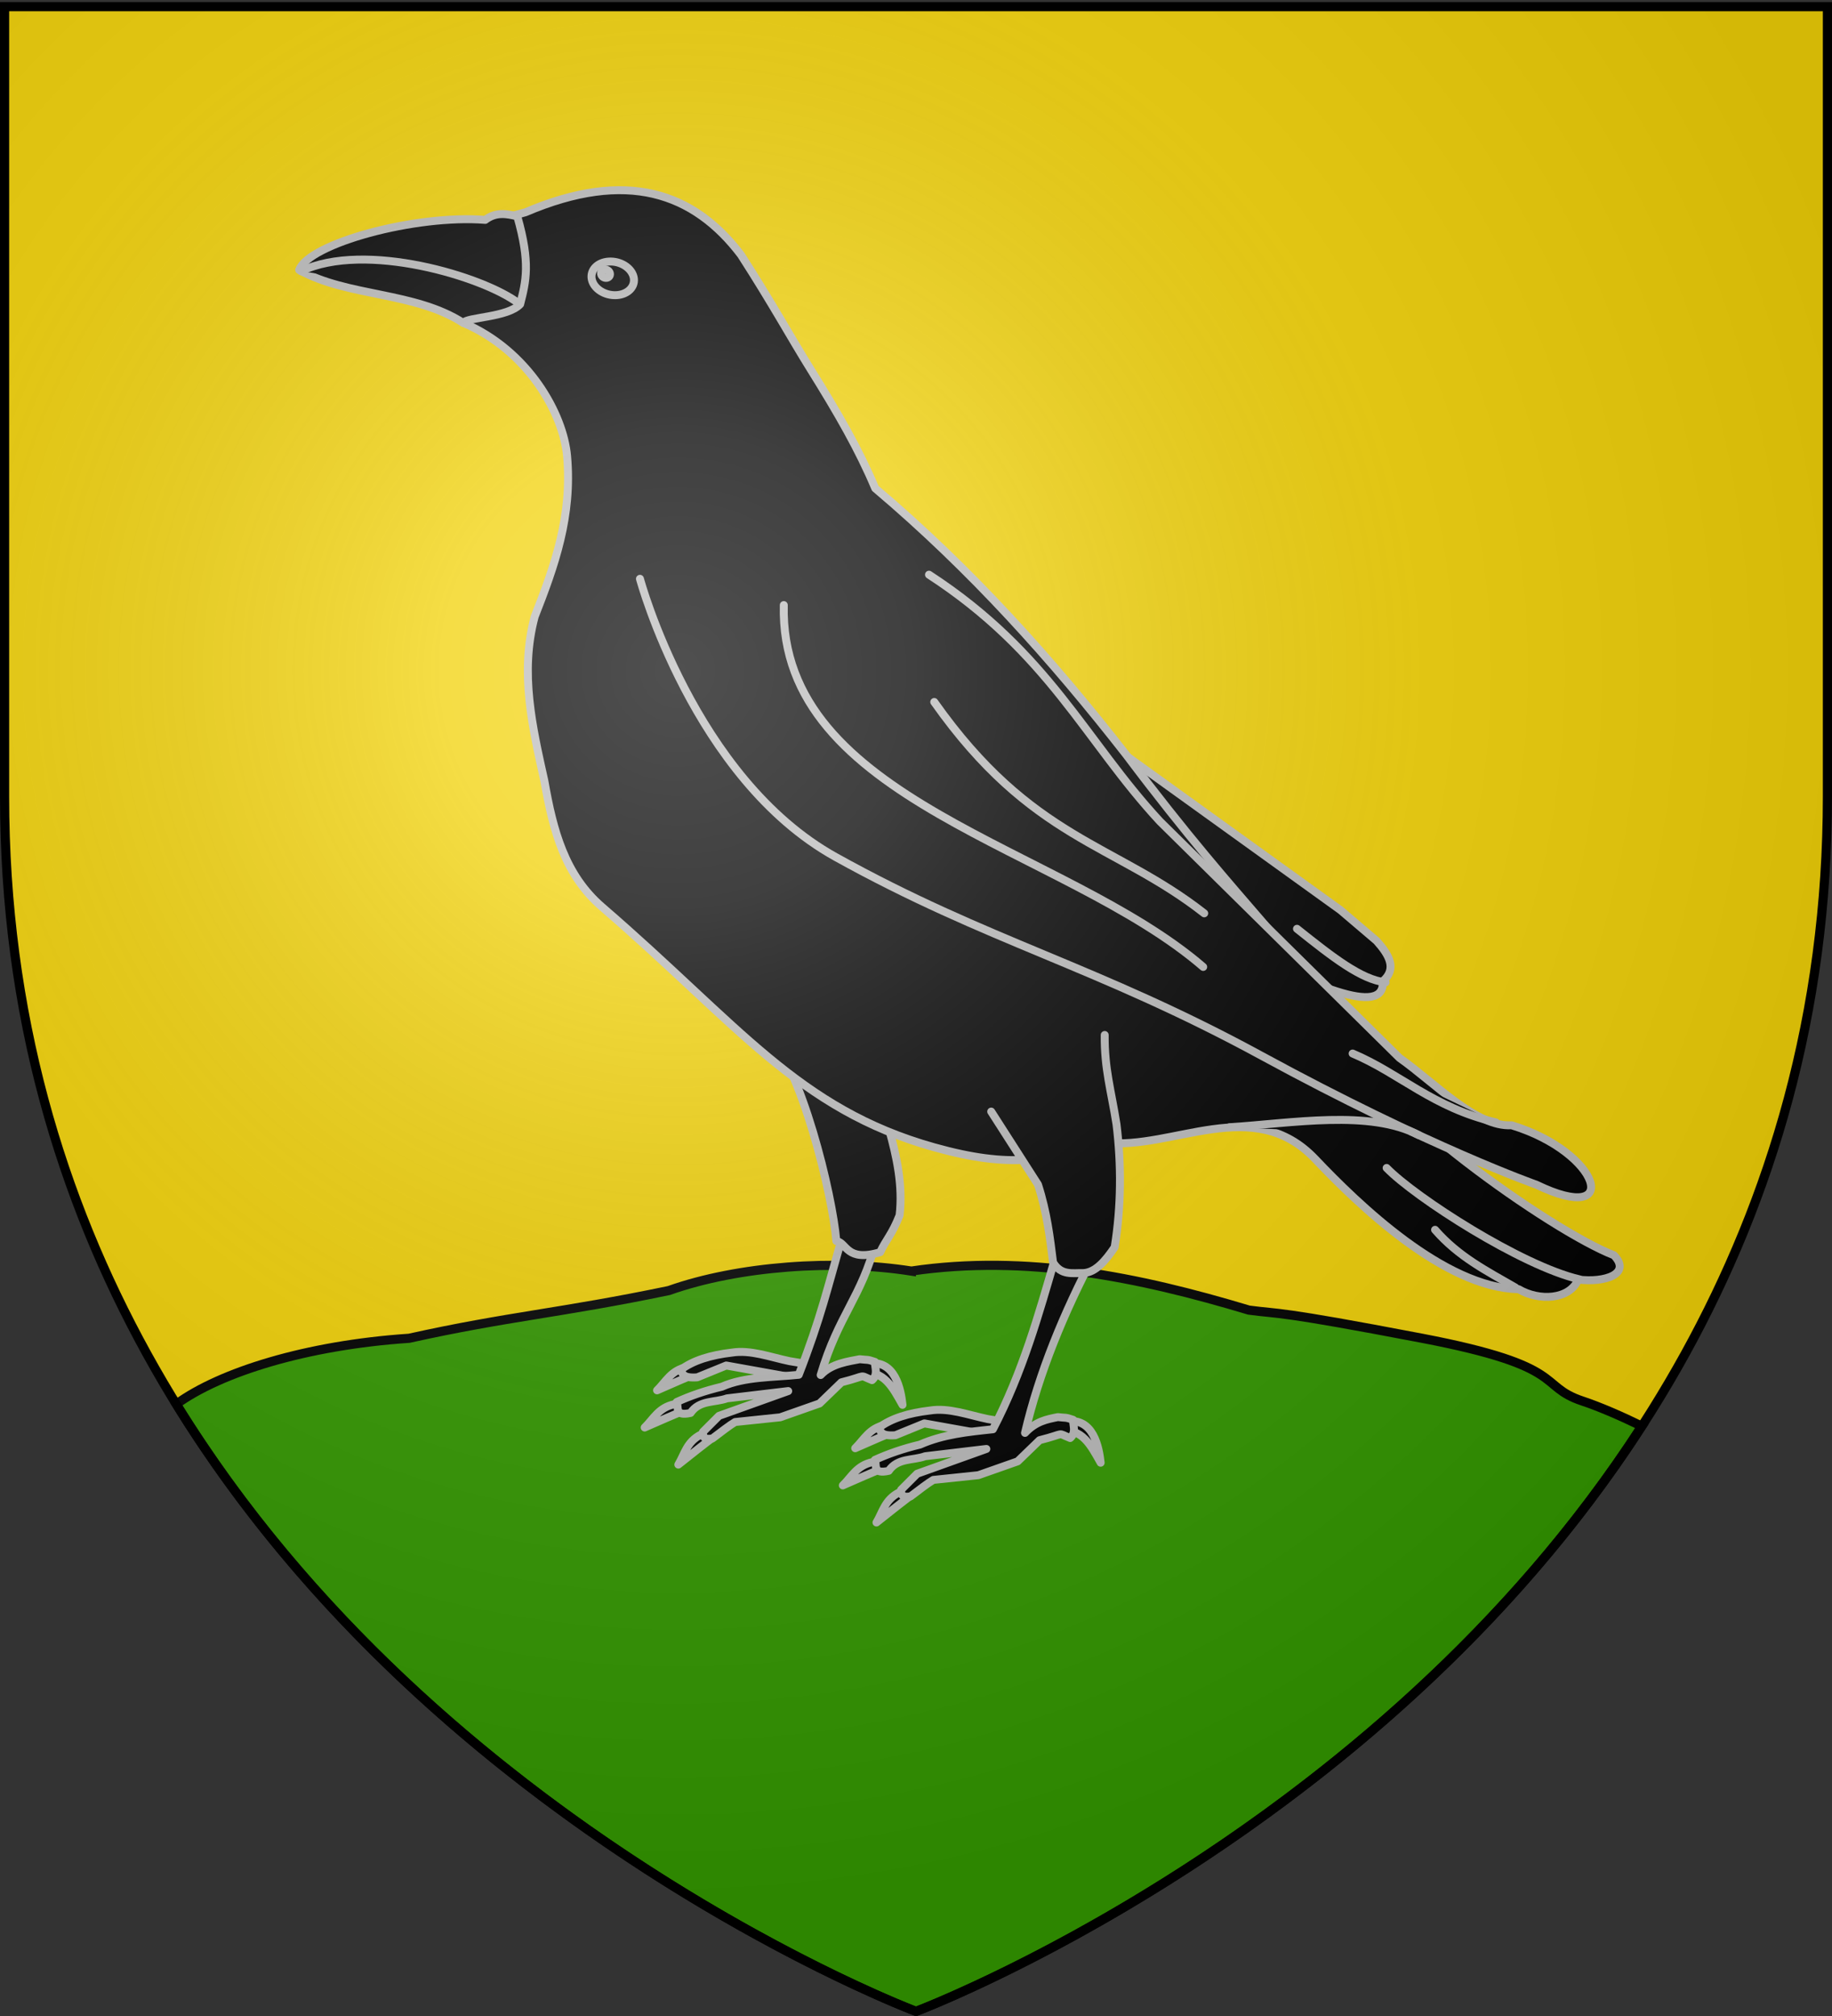
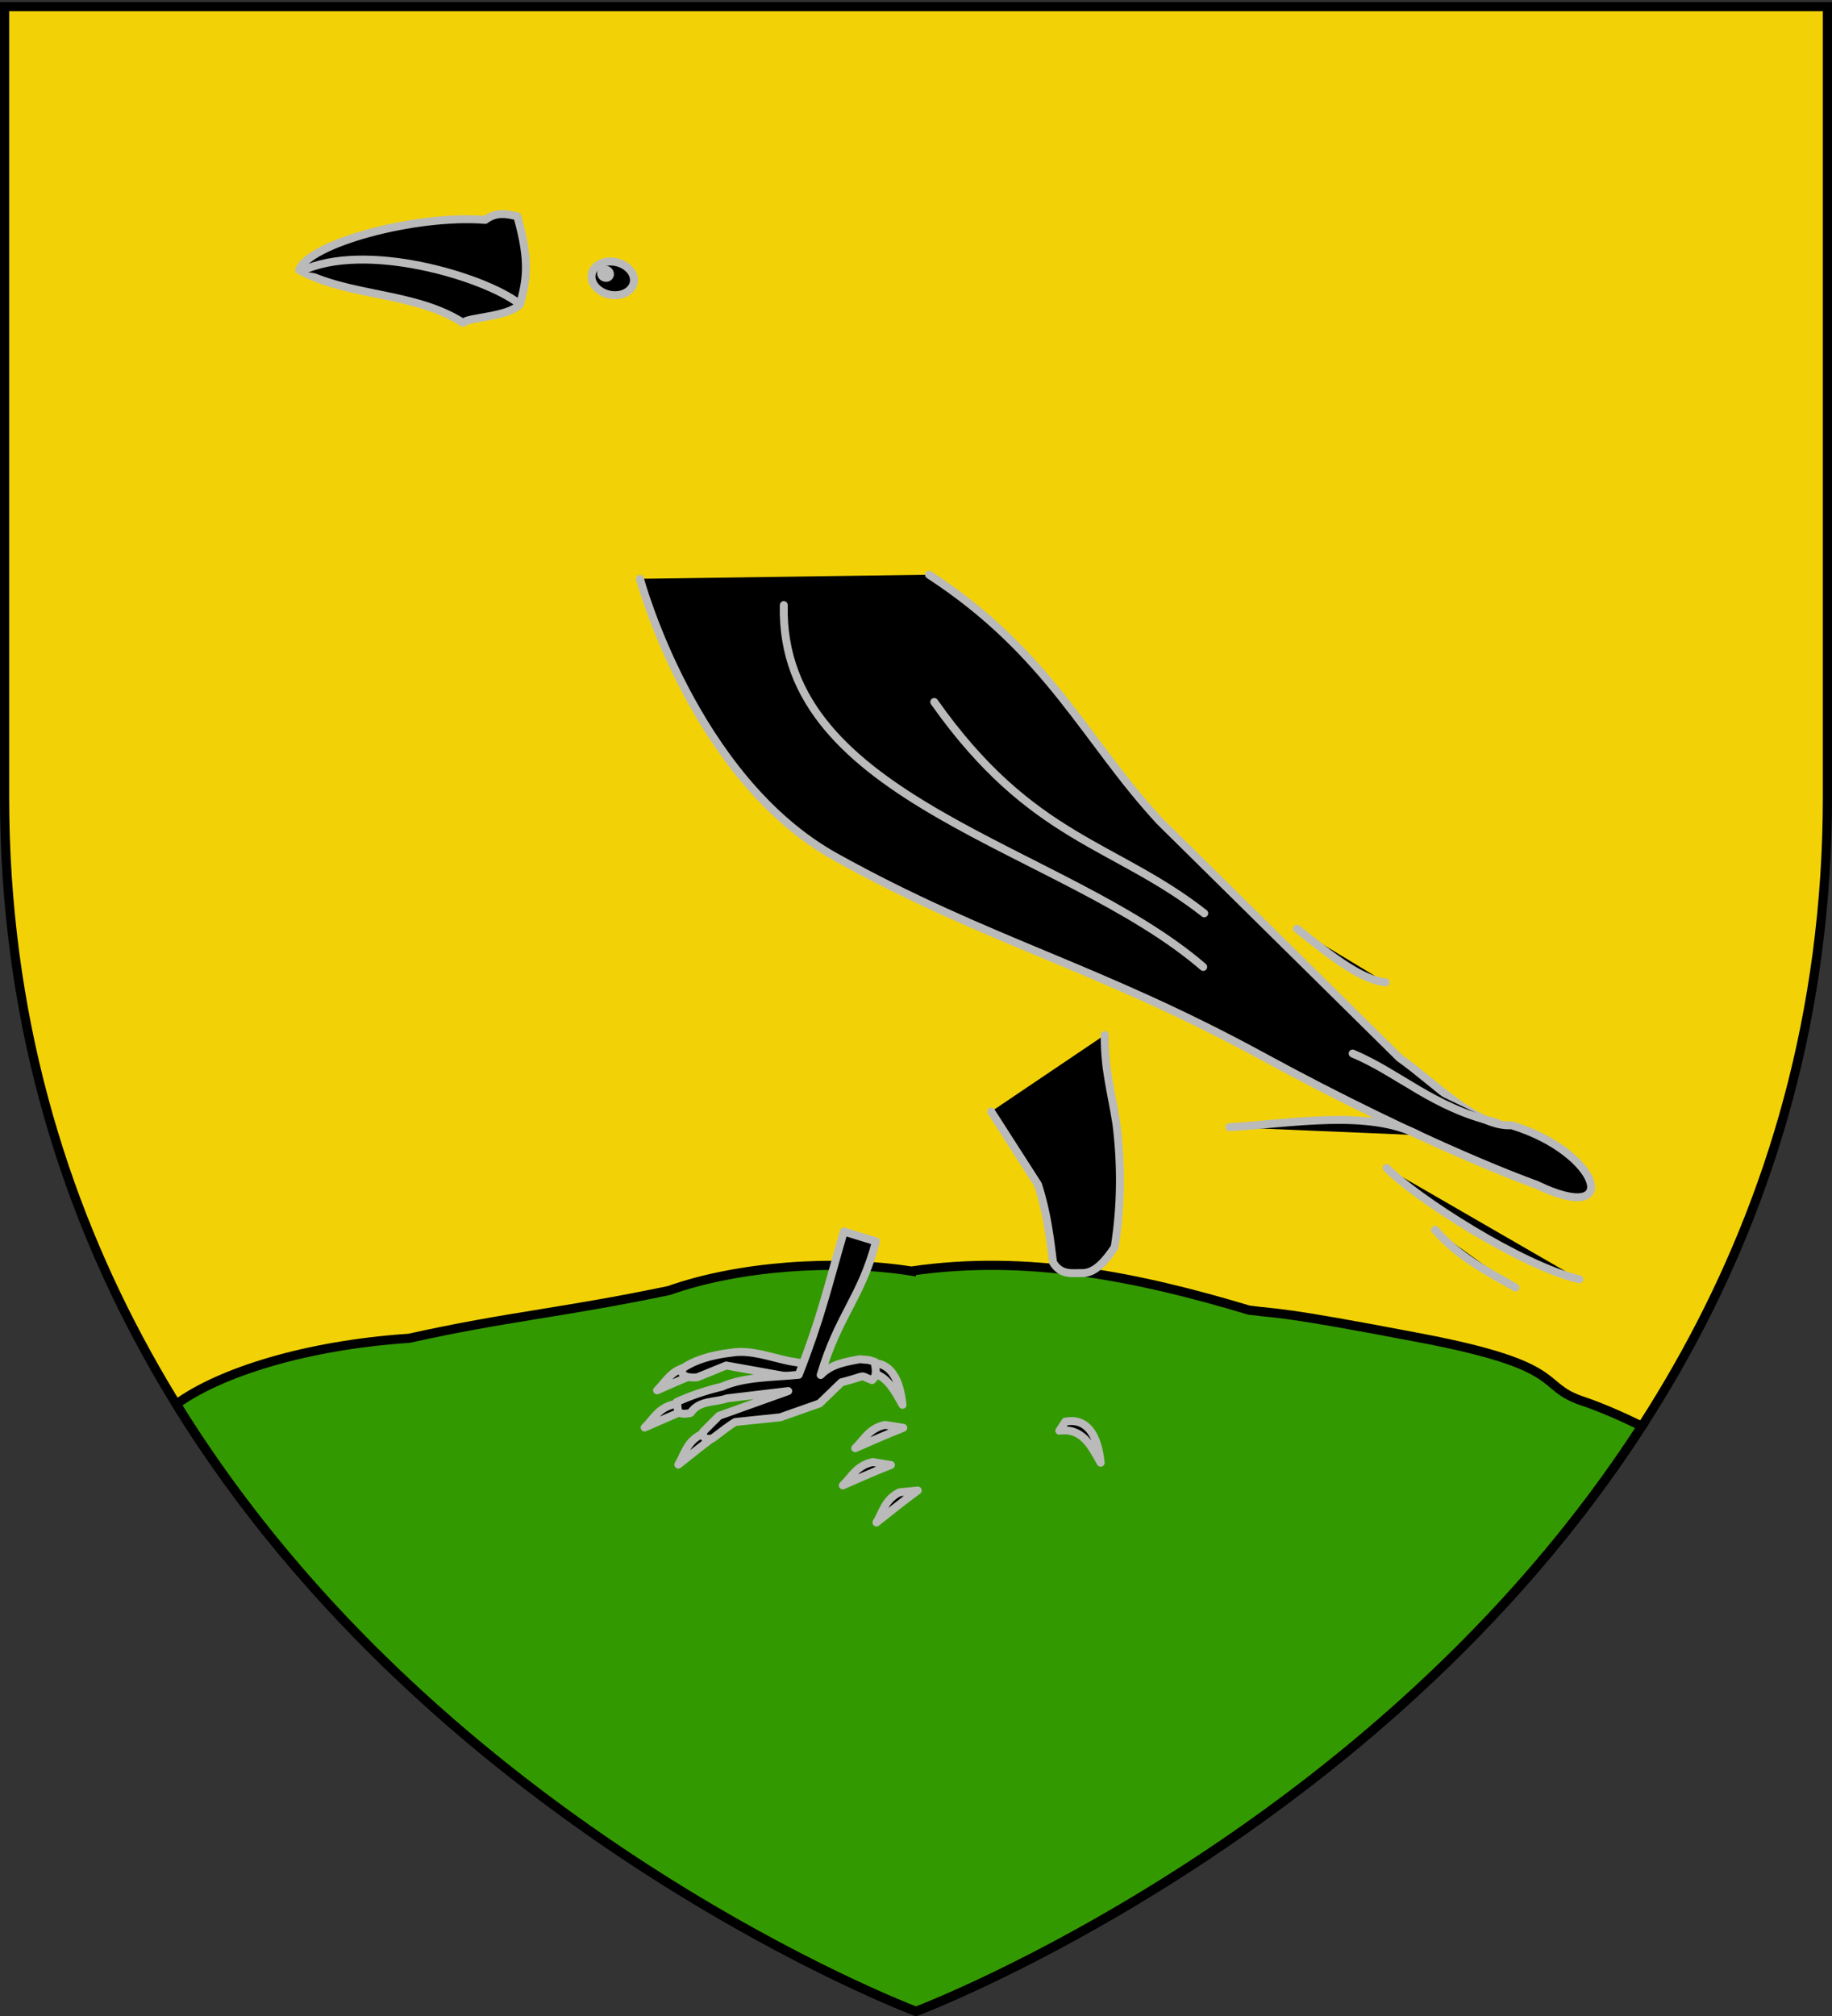
<svg xmlns="http://www.w3.org/2000/svg" xmlns:xlink="http://www.w3.org/1999/xlink" width="600" height="660" version="1.0">
  <rect width="100%" height="100%" fill="#333333" stroke="none" />
  <defs>
    <radialGradient xlink:href="#a" id="b" cx="221.445" cy="226.331" r="300" fx="221.445" fy="226.331" gradientTransform="matrix(1.353 0 0 1.349 -77.63 -85.747)" gradientUnits="userSpaceOnUse" />
    <linearGradient id="a">
      <stop offset="0" style="stop-color:#fff;stop-opacity:.314" />
      <stop offset=".19" style="stop-color:#fff;stop-opacity:.251" />
      <stop offset=".6" style="stop-color:#6b6b6b;stop-opacity:.125" />
      <stop offset="1" style="stop-color:#000;stop-opacity:.125" />
    </linearGradient>
  </defs>
  <g style="display:inline">
    <path d="M300 658.5s298.5-112.32 298.5-397.772V2.176H1.5v258.552C1.5 546.18 300 658.5 300 658.5" style="fill:#f2d207;fill-opacity:1;fill-rule:evenodd;stroke:none;stroke-width:1px;stroke-linecap:butt;stroke-linejoin:miter;stroke-opacity:1" />
    <path d="M298.469 416.125c-24.846-3.914-56.668-1.695-79.406 6.375-35.365 7.363-52.82 8.466-85.063 15.625-33.787 2.264-61.897 11.134-76.25 21.563C144.235 599.856 300 658.5 300 658.5s150.44-56.611 237.719-191.594c-6.62-3.218-13.607-6.285-19.5-8.25-14.887-4.962-4.263-11.315-52.469-20.531s-46.085-7.8-56.719-9.219c-36.237-10.903-72.883-18.318-110.562-12.781z" style="fill:#390;fill-rule:evenodd;stroke:#000;stroke-width:3;stroke-linecap:butt;stroke-linejoin:miter;stroke-miterlimit:4;stroke-dasharray:none;stroke-opacity:1" />
  </g>
  <g style="stroke:#bababa;stroke-width:1.376;stroke-linecap:round;stroke-linejoin:round;stroke-miterlimit:4;stroke-dasharray:none;stroke-opacity:1;display:inline">
    <path d="M329.824 636.127c-2.76.572-3.644 2.55-5.177 4.04 2.715-1.178 5.306-2.356 8.334-3.535z" style="fill:#000;fill-rule:evenodd;stroke:#bababa;stroke-width:1.376;stroke-linecap:round;stroke-linejoin:round;stroke-miterlimit:4;stroke-dasharray:none;stroke-opacity:1" transform="matrix(1.89 0 0 1.89 -398.388 -754.747)" />
    <path d="M347.595 635.111c-3.35-.696-6.748-2.006-10-1.475-3.636.422-6.692 1.34-8.879 2.995.413.635.3 1.468 2.89 1.287l5.03-2.051 11.696 2.099 3.372-2.172z" style="fill:#000;fill-rule:evenodd;stroke:#bababa;stroke-width:1.376;stroke-linecap:round;stroke-linejoin:round;stroke-miterlimit:4;stroke-dasharray:none;stroke-opacity:1;display:inline" transform="matrix(1.89 0 0 1.89 -398.388 -754.747)" />
    <path d="M361.059 635.557c4.898-.881 5.844 4.546 6.121 7.122-1.69-2.996-3.198-6.073-7.156-5.544zM332.305 647.805c-2.522 1.257-2.872 3.395-3.975 5.228 2.326-1.832 4.53-3.632 7.157-5.544zM327.677 642.567c-2.76.571-3.643 2.55-5.177 4.04 2.716-1.178 5.306-2.357 8.334-3.535z" style="fill:#000;fill-rule:evenodd;stroke:#bababa;stroke-width:1.376;stroke-linecap:round;stroke-linejoin:round;stroke-miterlimit:4;stroke-dasharray:none;stroke-opacity:1" transform="matrix(1.89 0 0 1.89 -398.388 -754.747)" />
    <path d="M357.013 612.656c-2.904 9.975-3.9 14.744-7.814 24.818-4.315.457-9.327.293-13.314 2.062-2.963.707-5.54 1.608-7.829 2.652.372.899-.442 2.539 2.4 1.894 1.535-2.264 4.18-1.756 6.313-2.525l10.606-1.263-11.995 4.293-2.778 2.778c.03.69-.023 1.428 1.641 1.136 1.523-1.159 3.07-2.34 3.937-2.845l7.806-.816 6.819-2.4 3.788-3.661c4.753-1.203 2.825-1.355 5.303-.38 1.106-.967.482-2.188.505-3.156-1.469-.5-1.17-.288-2.638-.466-1.899.387-4.869.715-6.767 2.739 3.129-10.49 7.042-13.392 9.586-23.142zM364.16 646.155c-2.76.571-3.644 2.55-5.177 4.04 2.716-1.178 5.306-2.357 8.334-3.535z" style="fill:#000;fill-rule:evenodd;stroke:#bababa;stroke-width:1.376;stroke-linecap:round;stroke-linejoin:round;stroke-miterlimit:4;stroke-dasharray:none;stroke-opacity:1" transform="matrix(1.89 0 0 1.89 -398.388 -754.747)" />
-     <path d="M381.932 645.139c-3.35-.697-6.75-2.006-10-1.475-3.637.422-6.692 1.339-8.88 2.994.413.636.3 1.469 2.89 1.288l5.03-2.052 11.696 2.1 3.372-2.172z" style="fill:#000;fill-rule:evenodd;stroke:#bababa;stroke-width:1.376;stroke-linecap:round;stroke-linejoin:round;stroke-miterlimit:4;stroke-dasharray:none;stroke-opacity:1;display:inline" transform="matrix(1.89 0 0 1.89 -398.388 -754.747)" />
    <path d="M395.395 645.585c4.898-.882 5.844 4.546 6.121 7.122-1.69-2.997-3.198-6.073-7.156-5.545zM366.642 657.833c-2.523 1.257-2.873 3.395-3.975 5.228 2.325-1.833 4.529-3.633 7.156-5.545zM362.013 652.594c-2.759.572-3.643 2.55-5.177 4.04 2.716-1.178 5.306-2.356 8.334-3.535z" style="fill:#000;fill-rule:evenodd;stroke:#bababa;stroke-width:1.376;stroke-linecap:round;stroke-linejoin:round;stroke-miterlimit:4;stroke-dasharray:none;stroke-opacity:1" transform="matrix(1.89 0 0 1.89 -398.388 -754.747)" />
-     <path d="M393.707 616.986c-2.904 9.976-5.669 19.951-10.86 29.926-4.315.458-8.638.883-12.626 2.652-2.963.707-5.539 1.608-7.829 2.652.372.898-.442 2.538 2.4 1.894 1.535-2.265 4.18-1.756 6.313-2.526l10.606-1.263-11.995 4.294-2.778 2.778c.03.689-.023 1.427 1.641 1.136 1.523-1.159 3.07-2.341 3.938-2.845l7.805-.817 6.819-2.399 3.788-3.662c4.754-1.202 2.825-1.354 5.303-.379 1.106-.968.482-2.188.505-3.156-1.468-.501-1.17-.289-2.638-.466-1.898.386-3.797.715-5.695 2.739 2.432-10.355 6.661-20.709 12.121-31.063zM343.485 577.944c6.158 6.008 11.58 28.404 12.226 36.358 1.867.321 1.7 3.688 7.603 1.938 1.007-2.198 2.017-2.988 3.359-6.388 1.186-10.261-4.264-20.018-5.892-30.28zM363.441 499.299l43.868 31.939 35.768 25.75 6.256 5.323c2.19 2.45 3.584 4.85 1.07 7.008.839 12.596-50.732-21.759-76.1-32.638z" style="fill:#000;fill-rule:evenodd;stroke:#bababa;stroke-width:1.376;stroke-linecap:round;stroke-linejoin:round;stroke-miterlimit:4;stroke-dasharray:none;stroke-opacity:1" transform="matrix(1.89 0 0 1.89 -398.388 -754.747)" />
-     <path d="M301.856 436.103c17.516-7.49 29.136-3.414 37.331 7.383 5.49 8.523 8.65 14.336 12.036 19.767 4.858 7.788 8.426 13.998 11.234 20.67 16.659 14.078 30.686 29.749 43.492 46.157 21.241 28.247 29.515 33.255 38.136 48.868 4.037 11.415 35.591 33.649 46.368 37.818 3.091 3.189-1.491 4.806-6.18 4.211-1.517 3.503-6.75 3.778-10.321 1.678-12.912-.285-27.806-14.699-35.246-22.542-10.713-11.294-24.604-1.554-36.47-2.848-9.925 3.092-16.228 4.543-29.594.795-23.627-6.627-33.874-21.227-57.517-41.611-6.454-5.565-8.484-13.18-9.988-21.764-2.084-9.376-4.31-18.777-1.696-28.53 3.49-8.873 6.536-17.395 5.615-27.814-.64-7.249-6.63-18.206-17.932-23.055l4.874-17.563z" style="fill:#000;fill-rule:evenodd;stroke:#bababa;stroke-width:1.376;stroke-linecap:round;stroke-linejoin:round;stroke-miterlimit:4;stroke-dasharray:none;stroke-opacity:1" transform="matrix(1.89 0 0 1.89 -398.388 -754.747)" />
    <path d="M371.768 498.882c20.864 13.577 27.098 28.81 40.03 42.742l41.502 40.964c6.124 4.307 13.3 12.036 19.424 11.663 15.474 4.72 19.294 17.548 4.326 10.309 0 0-18.677-6.568-47.55-22.286-28.702-15.625-47.452-19.794-73.933-34.504-24.59-13.66-33.884-48.174-33.884-48.174M262.631 446.1c1.67-4.573 20.1-9.638 32.238-8.674 1.853-1.41 3.706-1.068 5.559-.609 2.316 8.116 1.506 11.254.494 15.21-2.142 2.319-9.193 2.224-9.872 3.238-8.422-5.44-20.027-4.47-28.419-9.164" style="fill:#000;fill-rule:evenodd;stroke:#bababa;stroke-width:1.376;stroke-linecap:round;stroke-linejoin:round;stroke-miterlimit:4;stroke-dasharray:none;stroke-opacity:1" transform="matrix(1.89 0 0 1.89 -398.388 -754.747)" />
    <path d="M320.647 447.92c-.038 1.598-1.718 2.73-3.75 2.529s-3.65-1.663-3.612-3.26c.038-1.598 1.718-2.73 3.75-2.528s3.65 1.662 3.612 3.26" style="fill:#000;fill-opacity:1;fill-rule:evenodd;stroke:#bababa;stroke-width:1.376;stroke-linecap:round;stroke-linejoin:round;stroke-miterlimit:4;stroke-dasharray:none;stroke-dashoffset:0;stroke-opacity:1" transform="matrix(1.89 0 0 1.89 -398.388 -754.747)" />
    <path d="M262.959 446.319c11.055-5.28 31.597.936 37.653 5.526M382.547 591.882l8.112 12.648c1.569 4.88 2.068 9.166 2.605 13.472 1.395 2.331 3.364 1.805 5.217 1.86 2.138-.098 3.846-2.096 5.465-4.493 1.147-7.187 1.178-14.283.312-21.307-.922-5.851-2.1-9.584-2.04-15.447" style="fill:#000;fill-rule:evenodd;stroke:#bababa;stroke-width:1.376;stroke-linecap:round;stroke-linejoin:round;stroke-miterlimit:4;stroke-dasharray:none;stroke-opacity:1" transform="matrix(1.89 0 0 1.89 -398.388 -754.747)" />
    <path d="M316.486 446.842c-.007.394-.359.674-.784.624s-.764-.41-.757-.805.36-.675.785-.625.764.41.756.806" style="fill:none;fill-opacity:1;fill-rule:evenodd;stroke:#bababa;stroke-width:1.376;stroke-linecap:round;stroke-linejoin:round;stroke-miterlimit:4;stroke-dasharray:none;stroke-dashoffset:0;stroke-opacity:1" transform="matrix(1.89 0 0 1.89 -398.388 -754.747)" />
    <path d="M456.66 595.97c-8.472-4.48-21.999-2.064-32.82-1.376M346.607 504.148c-.83 34.017 48.453 41.786 72.679 62.678M450.893 569.505c-4.233-.497-9.066-4.269-15.357-9.286M470 593.755c-10.94-2.555-16.58-8.444-24.821-11.929M372.679 520.934c16.897 23.923 31.19 24.404 46.785 36.607M484.464 620.934c-9.986-2.315-28.399-14.151-33.393-19.286M459.464 612.362c4.086 4.686 8.94 7.12 13.929 10" style="fill:#000;fill-rule:evenodd;stroke:#bababa;stroke-width:1.376;stroke-linecap:round;stroke-linejoin:round;stroke-miterlimit:4;stroke-dasharray:none;stroke-opacity:1" transform="matrix(1.89 0 0 1.89 -398.388 -754.747)" />
  </g>
-   <path d="M300 658.5s298.5-112.32 298.5-397.772V2.176H1.5v258.552C1.5 546.18 300 658.5 300 658.5" style="opacity:1;fill:url(#b);fill-opacity:1;fill-rule:evenodd;stroke:none;stroke-width:1px;stroke-linecap:butt;stroke-linejoin:miter;stroke-opacity:1" />
  <path d="M300 658.5S1.5 546.18 1.5 260.728V2.176h597v258.552C598.5 546.18 300 658.5 300 658.5z" style="opacity:1;fill:none;fill-opacity:1;fill-rule:evenodd;stroke:#000;stroke-width:3;stroke-linecap:butt;stroke-linejoin:miter;stroke-miterlimit:4;stroke-dasharray:none;stroke-opacity:1" />
</svg>